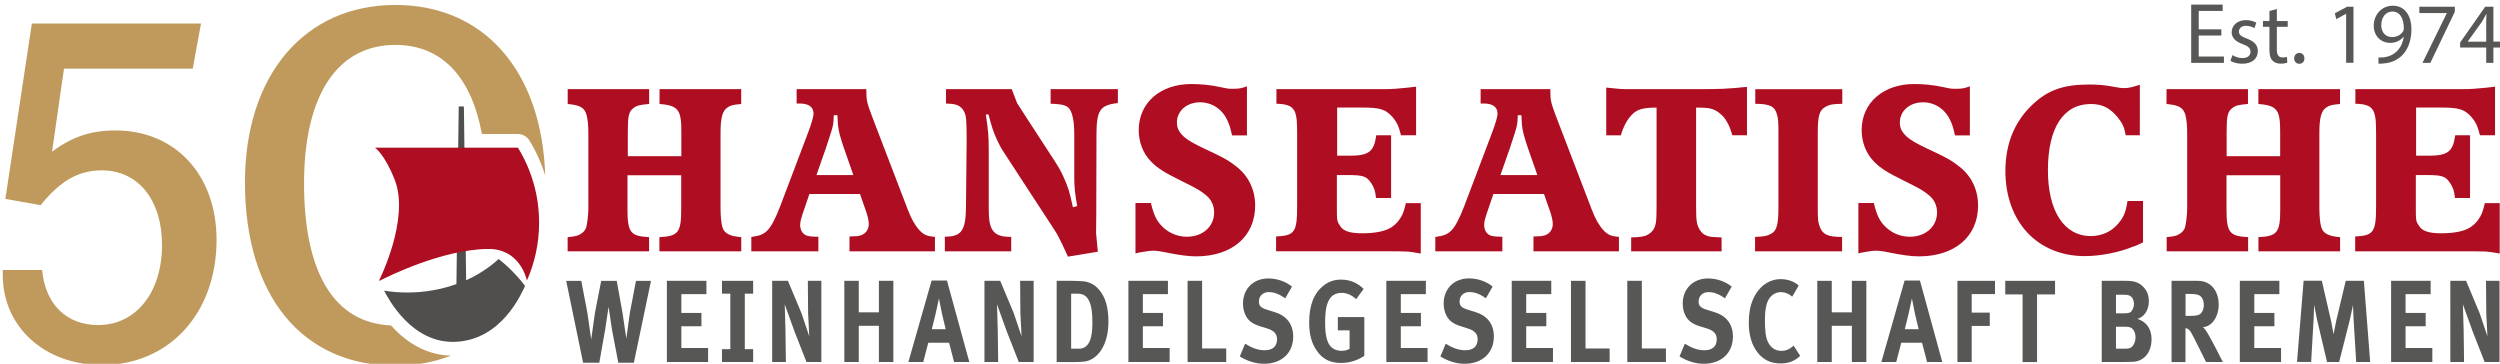
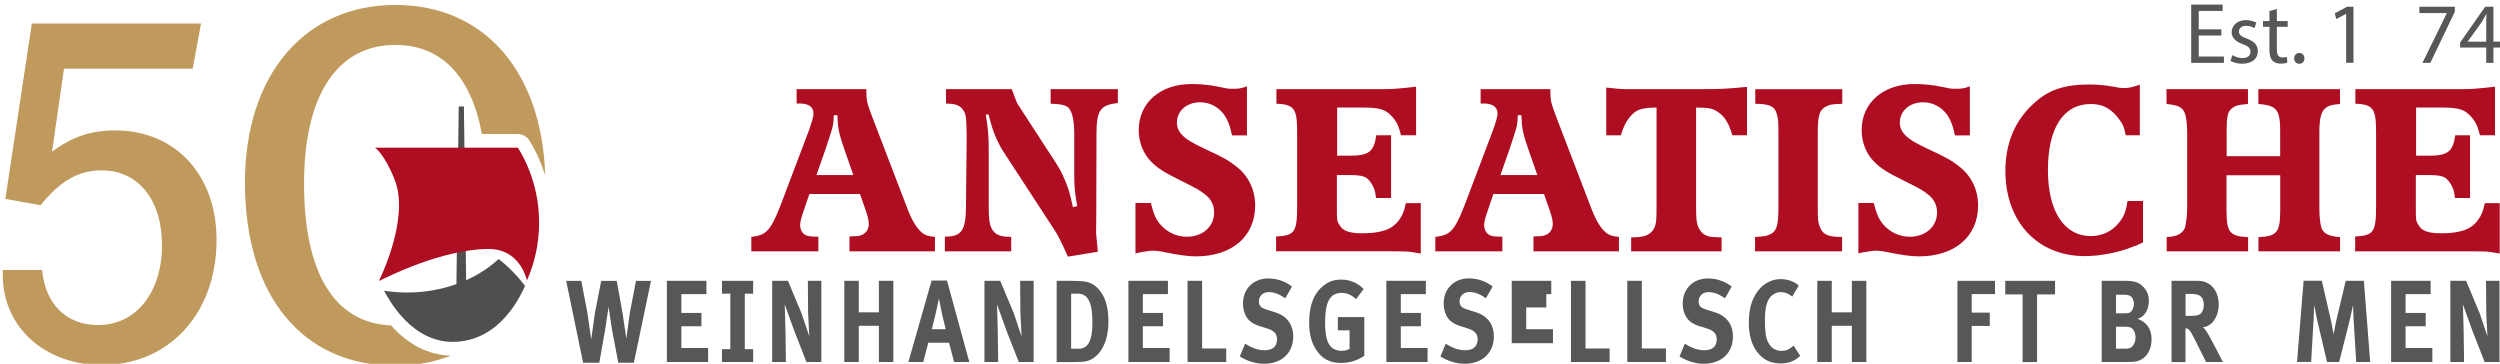
<svg xmlns="http://www.w3.org/2000/svg" version="1.1" id="Ebene_1" x="0px" y="0px" viewBox="0 0 368.02 53.55" style="enable-background:new 0 0 368.02 53.55;" xml:space="preserve">
  <style type="text/css">
	.st0{fill:#575756;}
	.st1{fill:#AF0D21;}
	.st2{fill:none;stroke:#575756;stroke-width:5;stroke-miterlimit:10;}
	.st3{fill:#C09A5D;}
	.st4{fill:#504F4E;}
</style>
  <g>
    <path class="st0" d="M91.02,53.4l-0.93-4.87l-0.5-3.37l-0.51,3.39l-0.86,4.85h-2.38l-2.49-12.05h2.22l0.9,4.71l0.56,3.92l0.55-3.92   l0.92-4.71h2.29l0.85,4.71l0.56,3.78l0.52-3.78l0.9-4.71h2.21L93.31,53.4H91.02z" />
    <path class="st0" d="M98.17,53.29V41.34h5.82v1.96h-3.69v2.77h2.96v1.96h-2.96v3.2h3.94v2.06H98.17z" />
    <path class="st0" d="M106.28,41.34h4.59v1.89h-1.23v8.17h1.23v1.89h-4.59V51.4h1.23v-8.17h-1.23V41.34z" />
    <path class="st0" d="M118.72,53.29l-1.79-4.57l-1.41-3.92l0.11,3.92l0.06,4.57h-2.02V41.34h2.32l2,4.78l1.14,3.39l-0.17-3.39   l-0.04-4.78h1.99v11.95H118.72z" />
    <path class="st0" d="M129.38,53.29v-5.33h-2.96v5.33h-2.13V41.34h2.13v4.64h2.96v-4.64h2.13v11.95H129.38z" />
    <path class="st0" d="M140.45,53.29l-0.74-2.84h-3.06l-0.74,2.84h-2.19l3.42-11.99h2.26l3.29,11.99H140.45z M138.68,46.24l-0.46-2.3   l-0.5,2.3l-0.55,2.22h2.04L138.68,46.24z" />
    <path class="st0" d="M149.97,53.29l-1.79-4.57l-1.41-3.92l0.11,3.92l0.06,4.57h-2.02V41.34h2.32l2,4.78l1.14,3.39l-0.17-3.39   l-0.04-4.78h1.99v11.95H149.97z" />
    <path class="st0" d="M162.12,51.51c-0.63,0.98-1.56,1.63-2.54,1.72c-0.39,0.04-0.88,0.07-1.5,0.07h-2.53V41.34h2.1   c0.6,0,1.39,0.03,1.82,0.07c0.88,0.09,1.65,0.46,2.28,1.19c0.96,1.08,1.42,2.61,1.42,4.76C163.17,48.99,162.82,50.42,162.12,51.51z    M160.29,44.23c-0.34-0.65-0.82-1-1.65-1h-0.96v8.1h1.12c1.38,0,2.01-1.22,2.01-3.75C160.81,46.19,160.71,45.02,160.29,44.23z" />
    <path class="st0" d="M166.11,53.29V41.34h5.82v1.96h-3.69v2.77h2.96v1.96h-2.96v3.2h3.94v2.06H166.11z" />
    <path class="st0" d="M180.52,53.29h-5.7V41.34h2.14v9.96h3.55V53.29z" />
    <path class="st0" d="M186.07,53.55c-1.19,0-2.5-0.4-3.56-1.08l0.78-1.87c0.97,0.58,1.82,0.96,2.87,0.96c1.2,0,1.83-0.57,1.83-1.63   c0-0.77-0.44-1.25-1.37-1.55l-1.16-0.36c-1.04-0.33-1.68-0.79-2.05-1.51c-0.29-0.53-0.43-1.15-0.43-1.82c0-2.18,1.53-3.7,3.73-3.7   c1.28,0,2.56,0.45,3.48,1.2l-0.99,1.72c-0.95-0.65-1.65-0.91-2.43-0.91c-0.85,0-1.45,0.57-1.45,1.38c0,0.62,0.28,0.93,1.15,1.2   l1.26,0.4c1.71,0.53,2.64,1.79,2.64,3.56C190.38,51.95,188.67,53.55,186.07,53.55z" />
    <path class="st0" d="M197.38,53.43c-1.56,0-2.71-0.58-3.55-1.82c-0.77-1.12-1.11-2.39-1.11-4.18c0-2.53,0.72-4.32,2.17-5.43   c0.76-0.58,1.54-0.84,2.54-0.84c1.26,0,2.4,0.46,3.31,1.38l-1.11,1.5c-0.68-0.64-1.38-0.93-2.17-0.93c-0.62,0-1.14,0.21-1.5,0.6   c-0.71,0.77-0.89,2.06-0.89,3.85c0,1.7,0.26,2.8,0.78,3.41c0.39,0.43,0.96,0.67,1.63,0.67c0.46,0,0.84-0.09,1.19-0.29v-2.72h-1.73   v-1.96h3.9v5.71C199.78,53.09,198.61,53.43,197.38,53.43z" />
    <path class="st0" d="M204.08,53.29V41.34h5.82v1.96h-3.69v2.77h2.96v1.96h-2.96v3.2h3.94v2.06H204.08z" />
    <path class="st0" d="M215.6,53.55c-1.19,0-2.5-0.4-3.56-1.08l0.78-1.87c0.97,0.58,1.82,0.96,2.87,0.96c1.2,0,1.83-0.57,1.83-1.63   c0-0.77-0.44-1.25-1.37-1.55L215,48.01c-1.04-0.33-1.68-0.79-2.05-1.51c-0.29-0.53-0.43-1.15-0.43-1.82c0-2.18,1.53-3.7,3.73-3.7   c1.28,0,2.56,0.45,3.48,1.2l-0.99,1.72c-0.95-0.65-1.65-0.91-2.43-0.91c-0.85,0-1.45,0.57-1.45,1.38c0,0.62,0.28,0.93,1.15,1.2   l1.26,0.4c1.71,0.53,2.64,1.79,2.64,3.56C219.91,51.95,218.2,53.55,215.6,53.55z" />
-     <path class="st0" d="M222.54,53.29V41.34h5.82v1.96h-3.69v2.77h2.96v1.96h-2.96v3.2h3.94v2.06H222.54z" />
+     <path class="st0" d="M222.54,53.29V41.34h5.82v1.96h-3.69h2.96v1.96h-2.96v3.2h3.94v2.06H222.54z" />
    <path class="st0" d="M236.96,53.29h-5.7V41.34h2.14v9.96h3.55V53.29z" />
    <path class="st0" d="M245.25,53.29h-5.7V41.34h2.14v9.96h3.55V53.29z" />
    <path class="st0" d="M250.8,53.55c-1.19,0-2.5-0.4-3.56-1.08l0.78-1.87c0.97,0.58,1.82,0.96,2.87,0.96c1.2,0,1.83-0.57,1.83-1.63   c0-0.77-0.44-1.25-1.37-1.55l-1.16-0.36c-1.04-0.33-1.68-0.79-2.05-1.51c-0.29-0.53-0.43-1.15-0.43-1.82c0-2.18,1.53-3.7,3.73-3.7   c1.28,0,2.56,0.45,3.48,1.2l-0.99,1.72c-0.95-0.65-1.65-0.91-2.43-0.91c-0.85,0-1.45,0.57-1.45,1.38c0,0.62,0.28,0.93,1.15,1.2   l1.26,0.4c1.71,0.53,2.64,1.79,2.64,3.56C255.11,51.95,253.4,53.55,250.8,53.55z" />
    <path class="st0" d="M262.11,53.5c-1.44,0-2.55-0.53-3.41-1.65c-0.84-1.08-1.26-2.53-1.26-4.28c0-1.5,0.22-2.68,0.71-3.71   c0.81-1.74,2.31-2.77,3.99-2.77c1.04,0,2.07,0.38,2.64,0.95l-0.95,1.63c-0.53-0.45-1.08-0.67-1.67-0.67c-0.71,0-1.39,0.4-1.77,1.03   c-0.41,0.69-0.58,1.69-0.58,3.08c0,1.63,0.12,2.55,0.43,3.2c0.42,0.88,1.11,1.34,2.01,1.34c0.62,0,1.17-0.21,1.79-0.77l0.96,1.51   C264.18,53.16,263.29,53.5,262.11,53.5z" />
    <path class="st0" d="M272.61,53.29v-5.33h-2.96v5.33h-2.13V41.34h2.13v4.64h2.96v-4.64h2.13v11.95H272.61z" />
-     <path class="st0" d="M283.68,53.29l-0.74-2.84h-3.06l-0.74,2.84h-2.19l3.42-11.99h2.26l3.29,11.99H283.68z M281.91,46.24l-0.46-2.3   l-0.5,2.3l-0.55,2.22h2.04L281.91,46.24z" />
    <path class="st0" d="M293.68,43.29h-3.43v2.73h2.66v1.96h-2.66v5.31h-2.1V41.34h5.53V43.29z" />
    <path class="st0" d="M302.53,43.34h-2.66v9.96h-2.13v-9.96h-2.55v-2h7.33V43.34z" />
    <path class="st0" d="M314,53.26c-0.33,0.02-0.76,0.03-1.33,0.03h-3.28V41.34h3.52c1.28,0,1.94,0.22,2.57,0.86   c0.58,0.58,0.85,1.27,0.85,2.13c0,1.24-0.62,2.3-1.67,2.61c1.29,0.43,2.07,1.44,2.07,3.01C316.73,51.61,315.83,53.16,314,53.26z    M313.54,43.54c-0.18-0.09-0.4-0.15-0.87-0.15h-1.18v2.73h1.21c0.5,0,0.72-0.05,0.9-0.16c0.29-0.17,0.54-0.74,0.54-1.22   C314.14,44.25,313.91,43.72,313.54,43.54z M313.6,48.2c-0.25-0.09-0.42-0.1-0.81-0.1h-1.3v3.23h1.37c0.43,0,0.75-0.07,0.97-0.27   c0.32-0.28,0.54-0.83,0.54-1.39C314.36,48.98,314.06,48.36,313.6,48.2z" />
    <path class="st0" d="M324.75,53.29l-0.98-1.96c-1.14-2.3-1.35-2.73-1.72-2.92c-0.11-0.05-0.2-0.09-0.33-0.1v4.99h-2.05V41.34h3.88   c1.84,0,3.06,1.41,3.06,3.51c0,1.79-1.04,3.27-2.33,3.3c0.21,0.19,0.3,0.29,0.44,0.5c0.54,0.77,2.13,3.89,2.5,4.64H324.75z    M323.66,43.44c-0.24-0.1-0.67-0.17-1.18-0.17h-0.75v3.23h0.71c0.9,0,1.29-0.1,1.58-0.4c0.25-0.28,0.4-0.71,0.4-1.2   C324.41,44.16,324.15,43.65,323.66,43.44z" />
-     <path class="st0" d="M329.72,53.29V41.34h5.82v1.96h-3.69v2.77h2.96v1.96h-2.96v3.2h3.94v2.06H329.72z" />
    <path class="st0" d="M346.85,53.29l-0.38-6.24l-0.09-2.13l-0.46,2.13l-1.58,6.24h-1.78l-1.47-6.23l-0.43-2.17l-0.08,2.15   l-0.36,6.24h-2.08l0.97-11.95h2.68l1.37,5.95l0.36,1.93l0.38-1.94l1.41-5.93h2.67l0.93,11.95H346.85z" />
    <path class="st0" d="M351.99,53.29V41.34h5.82v1.96h-3.69v2.77h2.96v1.96h-2.96v3.2h3.94v2.06H351.99z" />
    <path class="st0" d="M365.76,53.29l-1.79-4.57l-1.41-3.92l0.11,3.92l0.06,4.57h-2.02V41.34h2.32l2,4.78l1.14,3.39L366,46.12   l-0.04-4.78h1.99v11.95H365.76z" />
  </g>
  <g>
-     <path class="st1" d="M83.56,34.91c1.16-0.1,1.56-0.2,2.12-0.6c0.3-0.23,0.53-0.53,0.63-0.89c0.13-0.53,0.3-1.75,0.3-2.71V19.51   c0-1.03-0.1-1.99-0.26-2.58c-0.3-1.09-0.96-1.46-2.78-1.62v-2.19h11.99v2.19c-1.29,0.1-1.82,0.2-2.35,0.63   c-0.66,0.53-0.79,1.16-0.79,3.51v3.54h7.88v-3.54c0-1.46-0.07-1.89-0.2-2.45c-0.3-1.13-1.06-1.56-3.01-1.69v-2.19h12.02v2.19   c-1.19,0.1-1.59,0.2-2.05,0.53c-0.73,0.5-0.99,1.59-0.99,3.68v11.19c0,0.96,0.1,2.18,0.27,2.71c0.26,0.93,1.06,1.36,2.78,1.49V37   H97.07v-2.09c2.78-0.13,3.21-0.7,3.21-4.11v-5h-7.91v5c0,3.41,0.43,3.97,3.18,4.11V37H83.56V34.91z" />
    <path class="st1" d="M110.62,34.88c1.26-0.17,1.79-0.4,2.35-0.96c0.6-0.63,1.16-1.69,1.89-3.58l4.14-10.93   c0.43-1.16,0.76-2.22,0.76-2.68c0-0.96-0.7-1.49-1.99-1.49h-0.5v-2.12h10.26c0,1.72,0.07,1.95,0.89,4.14l5.23,13.64   c0.5,1.32,1.06,2.29,1.69,2.98c0.6,0.66,1.09,0.89,2.29,0.99V37h-12.58v-2.19c1.06-0.03,1.33-0.03,1.75-0.2   c0.66-0.23,1.09-0.86,1.09-1.62c0-0.5-0.13-1.16-0.53-2.25l-0.76-2.18h-7.45l-0.76,2.22c-0.36,1.06-0.6,1.75-0.6,2.32   c0,0.73,0.33,1.29,0.83,1.52c0.43,0.17,0.53,0.2,1.85,0.23V37h-9.87V34.88z M120.19,25.77h5.43l-1.42-4.07   c-0.46-1.36-0.76-2.35-0.86-3.41c0-0.3-0.03-0.73-0.07-1.33h-0.53c-0.03,1.33-0.1,1.59-0.56,3.01l-0.63,1.92L120.19,25.77z" />
    <path class="st1" d="M139.09,34.84c2.45,0,3.08-0.89,3.11-4.4l0.1-10.1l-0.03-1.82c-0.03-1.46-0.17-1.95-0.63-2.52   c-0.5-0.56-1.06-0.73-2.38-0.76v-2.12h9.67l0.79,2.05l1.56,2.42l4.07,6.26c0.33,0.53,0.76,1.19,1.13,2.02   c0.79,1.72,0.99,2.45,1.46,4.64l0.63-0.17c-0.36-2.05-0.43-2.88-0.43-4.44v-2.09v-4.17c0-1.23-0.13-2.12-0.33-2.81   c-0.4-1.23-0.89-1.49-3.15-1.56v-2.15h9.9v2.05c-2.65,0.3-3.15,1.06-3.15,4.73l-0.03,11.72l-0.03,2.68l0.26,2.75l-4.4,0.73   c-0.6-1.33-1.06-2.32-1.42-2.98c-0.23-0.46-0.93-1.52-2.02-3.18l-6.09-9.34c-0.33-0.5-0.63-1.09-0.93-1.72   c-0.5-1.13-0.76-1.85-1.23-3.71h-0.4c0.36,2.35,0.43,3.18,0.43,5.23v8.38c0,1.72,0.1,2.52,0.43,3.18c0.43,0.86,1.22,1.23,2.75,1.23   h0.13V37h-9.77V34.84z" />
    <path class="st1" d="M167.17,29.88h2.25c0.46,1.89,0.86,2.68,1.79,3.58c0.96,0.89,2.19,1.39,3.51,1.39c2.32,0,4.01-1.49,4.01-3.58   c0-0.99-0.4-1.92-1.26-2.58c-0.76-0.63-1.19-0.89-3.68-2.12c-2.35-1.16-3.38-1.79-4.37-2.81c-1.16-1.19-1.79-2.85-1.79-4.6   c0-4.04,3.18-6.79,7.75-6.79c1.26,0,2.81,0.13,4.14,0.43c1.09,0.23,1.19,0.27,1.85,0.27c0.96,0,1.29-0.03,2.19-0.36v7.22h-2.19   c-0.27-1.13-0.36-1.52-0.7-2.22c-0.73-1.62-2.25-2.65-4.01-2.65c-1.95,0-3.41,1.26-3.41,2.98c0,0.83,0.3,1.39,0.99,2.05   c0.63,0.56,1.36,0.99,3.11,1.82c2.71,1.26,3.51,1.69,4.67,2.62c1.75,1.36,2.75,3.38,2.75,5.73c0,4.54-3.41,7.48-8.71,7.48   c-1.13,0-2.52-0.2-4.17-0.53c-1.09-0.23-1.66-0.3-2.12-0.3c-0.53,0-0.89,0.07-1.89,0.23c-0.13,0.03-0.4,0.07-0.73,0.17V29.88z" />
    <path class="st1" d="M187.87,34.81c2.72-0.13,3.08-0.63,3.08-4.5V19.88c0-2.15-0.07-2.58-0.27-3.25c-0.33-0.96-1.06-1.32-2.78-1.36   v-2.15h15.89c1.03,0,1.79-0.03,4.67-0.36v7.15h-2.22c-0.36-1.39-0.6-1.92-1.29-2.72c-0.99-1.09-1.75-1.36-4.5-1.36h-3.61v7.09h1.82   c2.81,0,3.61-0.56,3.94-3.01h2.18v9.24h-2.22c-0.1-1.03-0.27-1.49-0.66-2.12c-0.7-1.09-1.19-1.26-3.51-1.26h-1.59v4.73   c0,1.89,0,2.05,0.43,2.68c0.46,0.83,1.46,1.16,3.31,1.16c1.95,0,3.38-0.3,4.3-0.89c0.43-0.3,0.83-0.63,1.16-1.13   c0.46-0.63,0.66-1.13,0.96-2.42h2.19v7.42c-1.13-0.2-1.85-0.3-2.29-0.3c-0.3-0.03-1.52-0.03-3.71-0.03h-15.3V34.81z" />
    <path class="st1" d="M211.31,34.88c1.26-0.17,1.79-0.4,2.35-0.96c0.6-0.63,1.16-1.69,1.89-3.58l4.14-10.93   c0.43-1.16,0.76-2.22,0.76-2.68c0-0.96-0.7-1.49-1.99-1.49h-0.5v-2.12h10.26c0,1.72,0.07,1.95,0.89,4.14l5.23,13.64   c0.5,1.32,1.06,2.29,1.69,2.98c0.6,0.66,1.09,0.89,2.29,0.99V37h-12.58v-2.19c1.06-0.03,1.33-0.03,1.75-0.2   c0.66-0.23,1.09-0.86,1.09-1.62c0-0.5-0.13-1.16-0.53-2.25l-0.76-2.18h-7.45l-0.76,2.22c-0.36,1.06-0.6,1.75-0.6,2.32   c0,0.73,0.33,1.29,0.83,1.52c0.43,0.17,0.53,0.2,1.85,0.23V37h-9.87V34.88z M220.88,25.77h5.43l-1.42-4.07   c-0.46-1.36-0.76-2.35-0.86-3.41c0-0.3-0.03-0.73-0.07-1.33h-0.53c-0.03,1.33-0.1,1.59-0.56,3.01l-0.63,1.92L220.88,25.77z" />
    <path class="st1" d="M236.44,12.89c1.23,0.13,2.15,0.23,2.75,0.23H243h7.55c2.52,0,3.64-0.03,6.62-0.33v7.12h-2.15   c-0.36-1.13-0.5-1.46-0.83-2.02c-0.26-0.5-0.66-0.93-1.13-1.29c-0.83-0.63-1.52-0.76-3.05-0.76h-0.33v14.67   c0,2.12,0.1,2.62,0.6,3.41c0.23,0.36,0.56,0.63,0.93,0.76c0.46,0.2,0.7,0.2,2.22,0.27V37h-13.31v-2.05   c0.33-0.03,0.6-0.03,0.79-0.03c0.5-0.03,0.93-0.1,1.29-0.2c0.43-0.17,0.83-0.43,1.13-0.83c0.46-0.66,0.53-1.29,0.53-3.58V15.84   c-1.85,0-2.81,0.23-3.51,0.93c-0.79,0.73-1.39,1.89-1.75,3.15h-2.15V12.89z" />
    <path class="st1" d="M258.36,34.88c1.39-0.07,1.75-0.13,2.35-0.46c0.83-0.43,1.09-1.32,1.09-3.94V19.75c0-1.82-0.03-2.29-0.23-2.95   c-0.3-1.13-1.06-1.52-3.18-1.52v-2.15h12.81v2.15c-1.42,0.03-1.85,0.1-2.45,0.43c-0.93,0.5-1.16,1.32-1.16,3.91v10.79   c0,2.05,0.03,2.22,0.3,2.98c0.43,1.13,1.16,1.49,3.28,1.49V37h-12.81V34.88z" />
    <path class="st1" d="M273.59,29.88h2.25c0.46,1.89,0.86,2.68,1.79,3.58c0.96,0.89,2.18,1.39,3.51,1.39c2.32,0,4.01-1.49,4.01-3.58   c0-0.99-0.4-1.92-1.26-2.58c-0.76-0.63-1.19-0.89-3.68-2.12c-2.35-1.16-3.38-1.79-4.37-2.81c-1.16-1.19-1.79-2.85-1.79-4.6   c0-4.04,3.18-6.79,7.75-6.79c1.26,0,2.81,0.13,4.14,0.43c1.09,0.23,1.19,0.27,1.85,0.27c0.96,0,1.29-0.03,2.19-0.36v7.22h-2.19   c-0.27-1.13-0.36-1.52-0.7-2.22c-0.73-1.62-2.25-2.65-4.01-2.65c-1.95,0-3.41,1.26-3.41,2.98c0,0.83,0.3,1.39,0.99,2.05   c0.63,0.56,1.36,0.99,3.11,1.82c2.71,1.26,3.51,1.69,4.67,2.62c1.75,1.36,2.75,3.38,2.75,5.73c0,4.54-3.41,7.48-8.71,7.48   c-1.13,0-2.52-0.2-4.17-0.53c-1.09-0.23-1.66-0.3-2.12-0.3c-0.53,0-0.89,0.07-1.89,0.23c-0.13,0.03-0.4,0.07-0.73,0.17V29.88z" />
    <path class="st1" d="M315.01,19.91h-2.09c-0.23-1.26-0.43-1.69-1.19-2.65c-1.13-1.36-2.25-1.95-3.94-1.95   c-4.04,0-6.32,3.51-6.32,9.74c0,6.03,2.38,9.7,6.32,9.7c1.62,0,3.05-0.66,4.04-1.85c0.79-0.93,1.09-1.62,1.36-3.31h2.28v6.09   c-0.66,0.3-1.13,0.56-1.49,0.63c-1.95,0.83-4.8,1.39-7.08,1.39c-6.99,0-11.69-5.07-11.69-12.55c0-3.97,1.36-7.32,4.04-9.8   c2.25-2.12,4.54-2.91,8.34-2.91c1.19,0,2.38,0.1,3.54,0.33c0.96,0.17,1.12,0.2,1.49,0.2c0.76,0,1.26-0.13,2.38-0.5V19.91z" />
    <path class="st1" d="M318.92,34.91c1.16-0.1,1.56-0.2,2.12-0.6c0.3-0.23,0.53-0.53,0.63-0.89c0.13-0.53,0.3-1.75,0.3-2.71V19.51   c0-1.03-0.1-1.99-0.26-2.58c-0.3-1.09-0.96-1.46-2.78-1.62v-2.19h11.99v2.19c-1.29,0.1-1.82,0.2-2.35,0.63   c-0.66,0.53-0.79,1.16-0.79,3.51v3.54h7.88v-3.54c0-1.46-0.07-1.89-0.2-2.45c-0.3-1.13-1.06-1.56-3.01-1.69v-2.19h12.02v2.19   c-1.19,0.1-1.59,0.2-2.05,0.53c-0.73,0.5-0.99,1.59-0.99,3.68v11.19c0,0.96,0.1,2.18,0.27,2.71c0.26,0.93,1.06,1.36,2.78,1.49V37   h-12.02v-2.09c2.78-0.13,3.21-0.7,3.21-4.11v-5h-7.91v5c0,3.41,0.43,3.97,3.18,4.11V37h-11.99V34.91z" />
    <path class="st1" d="M346.7,34.81c2.72-0.13,3.08-0.63,3.08-4.5V19.88c0-2.15-0.07-2.58-0.27-3.25c-0.33-0.96-1.06-1.32-2.78-1.36   v-2.15h15.89c1.03,0,1.79-0.03,4.67-0.36v7.15h-2.22c-0.36-1.39-0.6-1.92-1.29-2.72c-0.99-1.09-1.75-1.36-4.5-1.36h-3.61v7.09h1.82   c2.81,0,3.61-0.56,3.94-3.01h2.18v9.24h-2.22c-0.1-1.03-0.27-1.49-0.66-2.12c-0.7-1.09-1.19-1.26-3.51-1.26h-1.59v4.73   c0,1.89,0,2.05,0.43,2.68c0.46,0.83,1.46,1.16,3.31,1.16c1.95,0,3.38-0.3,4.3-0.89c0.43-0.3,0.83-0.63,1.16-1.13   c0.46-0.63,0.66-1.13,0.96-2.42h2.19v7.42c-1.13-0.2-1.85-0.3-2.29-0.3C365.41,37,364.19,37,362,37h-15.3V34.81z" />
  </g>
-   <path class="st2" d="M72.44,52.83" />
  <path class="st2" d="M72.44,52.97" />
  <path class="st2" d="M11.69,52.93" />
  <g>
    <path class="st0" d="M327,5.23h-3.33v3.09h3.71v0.93h-4.82V0.68h4.63v0.93h-3.52v2.71H327V5.23z" />
    <path class="st0" d="M328.63,8.11c0.33,0.22,0.92,0.44,1.47,0.44c0.81,0,1.19-0.41,1.19-0.92c0-0.53-0.32-0.83-1.14-1.13   c-1.11-0.39-1.63-1-1.63-1.74c0-0.99,0.8-1.8,2.12-1.8c0.62,0,1.17,0.18,1.51,0.38l-0.28,0.81C331.64,4,331.2,3.8,330.62,3.8   c-0.66,0-1.03,0.38-1.03,0.84c0,0.51,0.37,0.74,1.17,1.04c1.07,0.41,1.61,0.94,1.61,1.86c0,1.08-0.84,1.84-2.3,1.84   c-0.67,0-1.3-0.17-1.73-0.42L328.63,8.11z" />
    <path class="st0" d="M335.17,1.33V3.1h1.6v0.85h-1.6v3.32c0,0.76,0.22,1.19,0.84,1.19c0.29,0,0.51-0.04,0.65-0.08l0.05,0.84   c-0.22,0.09-0.56,0.15-0.99,0.15c-0.52,0-0.94-0.17-1.21-0.47c-0.32-0.33-0.43-0.88-0.43-1.6V3.95h-0.95V3.1h0.95V1.62L335.17,1.33   z" />
    <path class="st0" d="M337.72,8.59c0-0.47,0.32-0.8,0.76-0.8c0.44,0,0.75,0.33,0.75,0.8c0,0.46-0.29,0.8-0.76,0.8   C338.03,9.39,337.72,9.05,337.72,8.59z" />
    <path class="st0" d="M345.39,2.03h-0.03l-1.44,0.78l-0.22-0.85l1.8-0.97h0.95v8.26h-1.08V2.03z" />
-     <path class="st0" d="M350.13,8.46c0.24,0.03,0.52,0,0.9-0.04c0.65-0.09,1.26-0.36,1.73-0.8c0.55-0.5,0.94-1.22,1.09-2.2h-0.04   c-0.46,0.56-1.12,0.89-1.94,0.89c-1.49,0-2.44-1.12-2.44-2.53c0-1.56,1.13-2.94,2.82-2.94s2.73,1.37,2.73,3.48   c0,1.82-0.61,3.09-1.42,3.88c-0.64,0.62-1.51,1-2.4,1.11c-0.41,0.06-0.76,0.08-1.03,0.06V8.46z M350.54,3.71   c0,1.03,0.62,1.75,1.59,1.75c0.75,0,1.33-0.37,1.63-0.86c0.06-0.1,0.1-0.23,0.1-0.41c0-1.41-0.52-2.49-1.69-2.49   C351.21,1.7,350.54,2.54,350.54,3.71z" />
    <path class="st0" d="M361.37,0.99v0.74l-3.6,7.52h-1.16l3.58-7.31V1.92h-4.04V0.99H361.37z" />
    <path class="st0" d="M365.99,9.25V7h-3.84V6.26l3.69-5.27h1.21v5.13h1.16V7h-1.16v2.25H365.99z M365.99,6.12V3.37   c0-0.43,0.01-0.86,0.04-1.3h-0.04c-0.25,0.48-0.46,0.84-0.69,1.22l-2.02,2.81v0.03H365.99z" />
  </g>
  <path class="st3" d="M4.69,3.46l-3.9,25.82l5.19,0.92c2.9-3.59,5.58-5.12,9.01-5.12c5.35,0,8.86,4.35,8.86,11  c0,6.95-3.82,11.77-9.4,11.77c-4.66,0-7.79-3.06-8.25-8.1H0.41v0.76c0,7.64,6.19,13.22,14.59,13.22c9.93,0,16.88-7.64,16.88-18.41  c0-9.55-6.04-16.12-14.9-16.12c-3.59,0-6.34,0.92-9.32,3.13l1.76-12.22h18.95l1.22-6.65H4.69L4.69,3.46z" />
  <path class="st3" d="M80.26,25.81c-0.5-15.37-9.01-25.08-22.05-25.08c-13.37,0-22.15,10.31-22.15,26.13  c0,16.73,8.48,26.97,22.15,26.97c2.97,0,5.71-0.51,8.17-1.48c-3.28-0.07-6.3-1.62-8.81-4.44c-8.3-0.36-12.81-7.64-12.81-20.9  c0-12.99,4.89-20.4,13.45-20.4c6.77,0,11.18,4.65,12.73,13.12h5.28c0.7,0,1.35,0.36,1.72,0.96C78.93,22.3,79.7,24.02,80.26,25.81  L80.26,25.81z" />
  <path class="st4" d="M77.29,42.09c-1.1-1.46-2.45-2.84-3.89-3.96c-1.36,1.25-2.97,2.31-4.78,3.12l-0.33-25.58h-0.76l-0.34,26.15  c-2.21,0.79-4.65,1.24-7.21,1.24c-1.18,0-2.33-0.09-3.44-0.27c0.51,0.94,4.02,7.95,10.7,7.52C73.9,49.9,76.75,43.25,77.29,42.09  L77.29,42.09z" />
  <path class="st1" d="M76.25,21.75c1.27,2.06,2.19,4.36,2.69,6.81c0.28,1.36,0.42,2.77,0.42,4.22c0,3.03-0.64,5.9-1.79,8.51  c-0.11-0.48-1.16-4.67-5.68-4.64c-6.82,0.04-14.99,4.16-15.99,4.67h-0.11c0,0,4.6-9.09,2.31-14.87c-1.5-3.8-2.9-4.71-2.9-4.71H76.25  L76.25,21.75z" />
</svg>